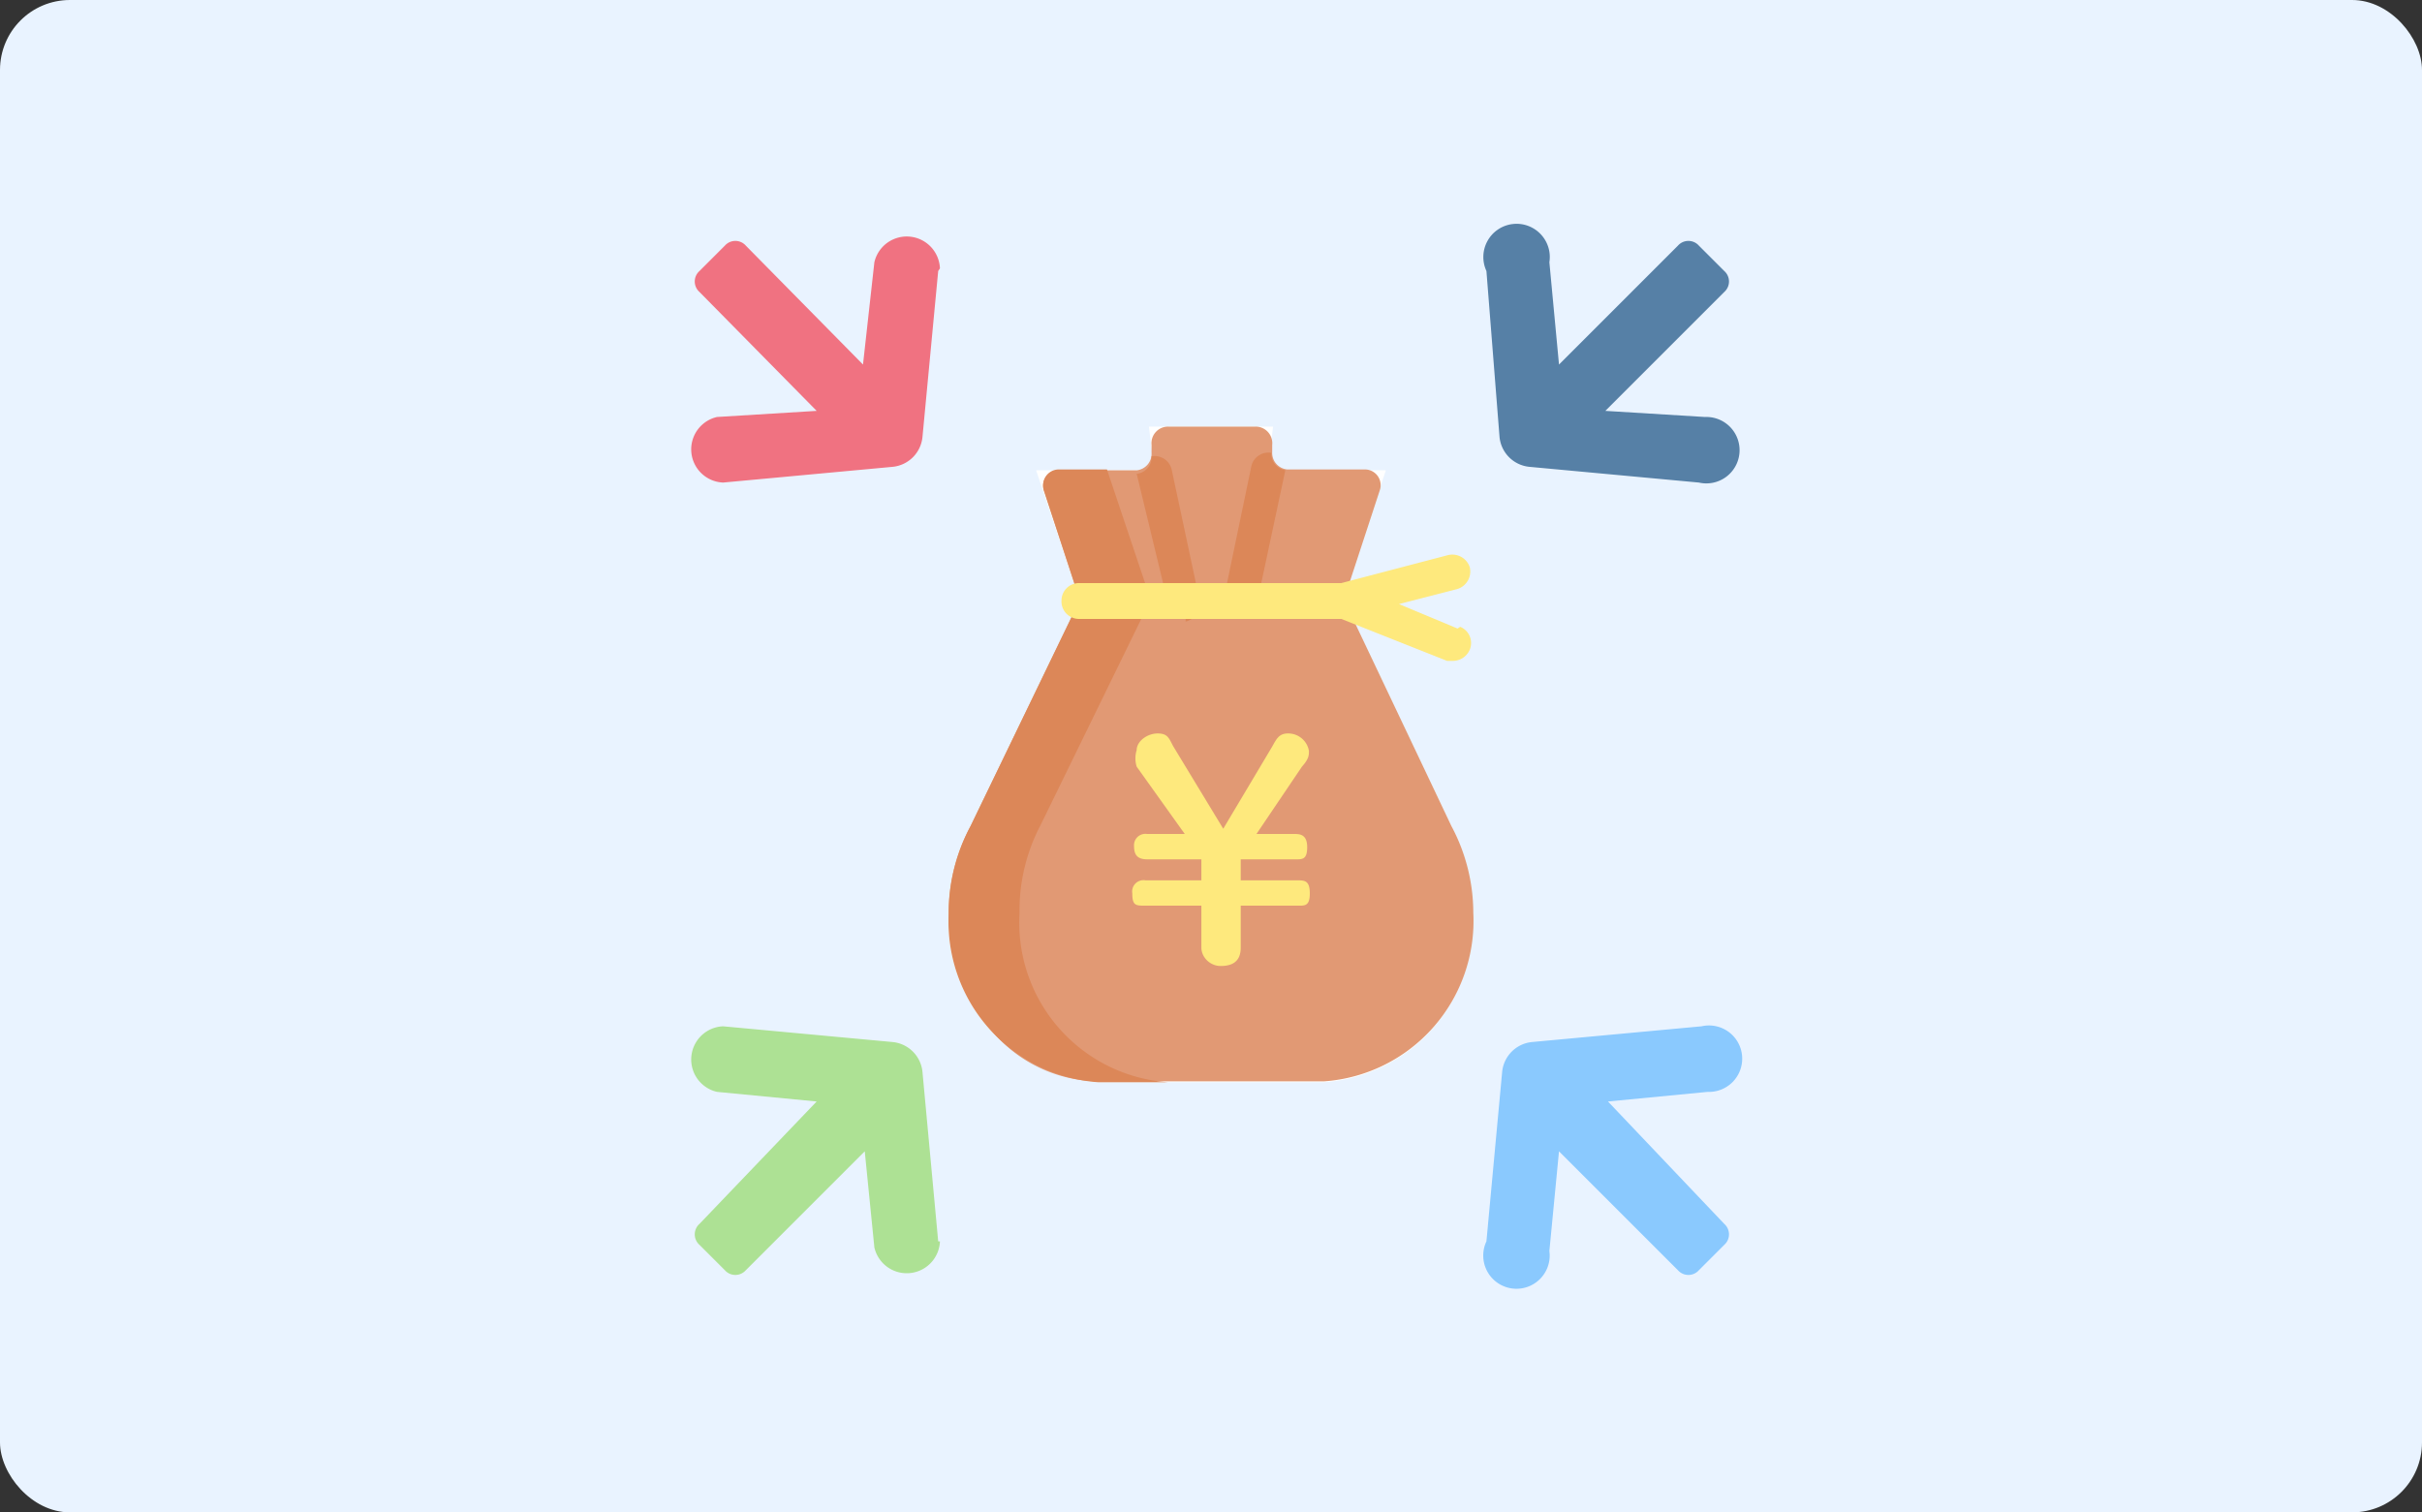
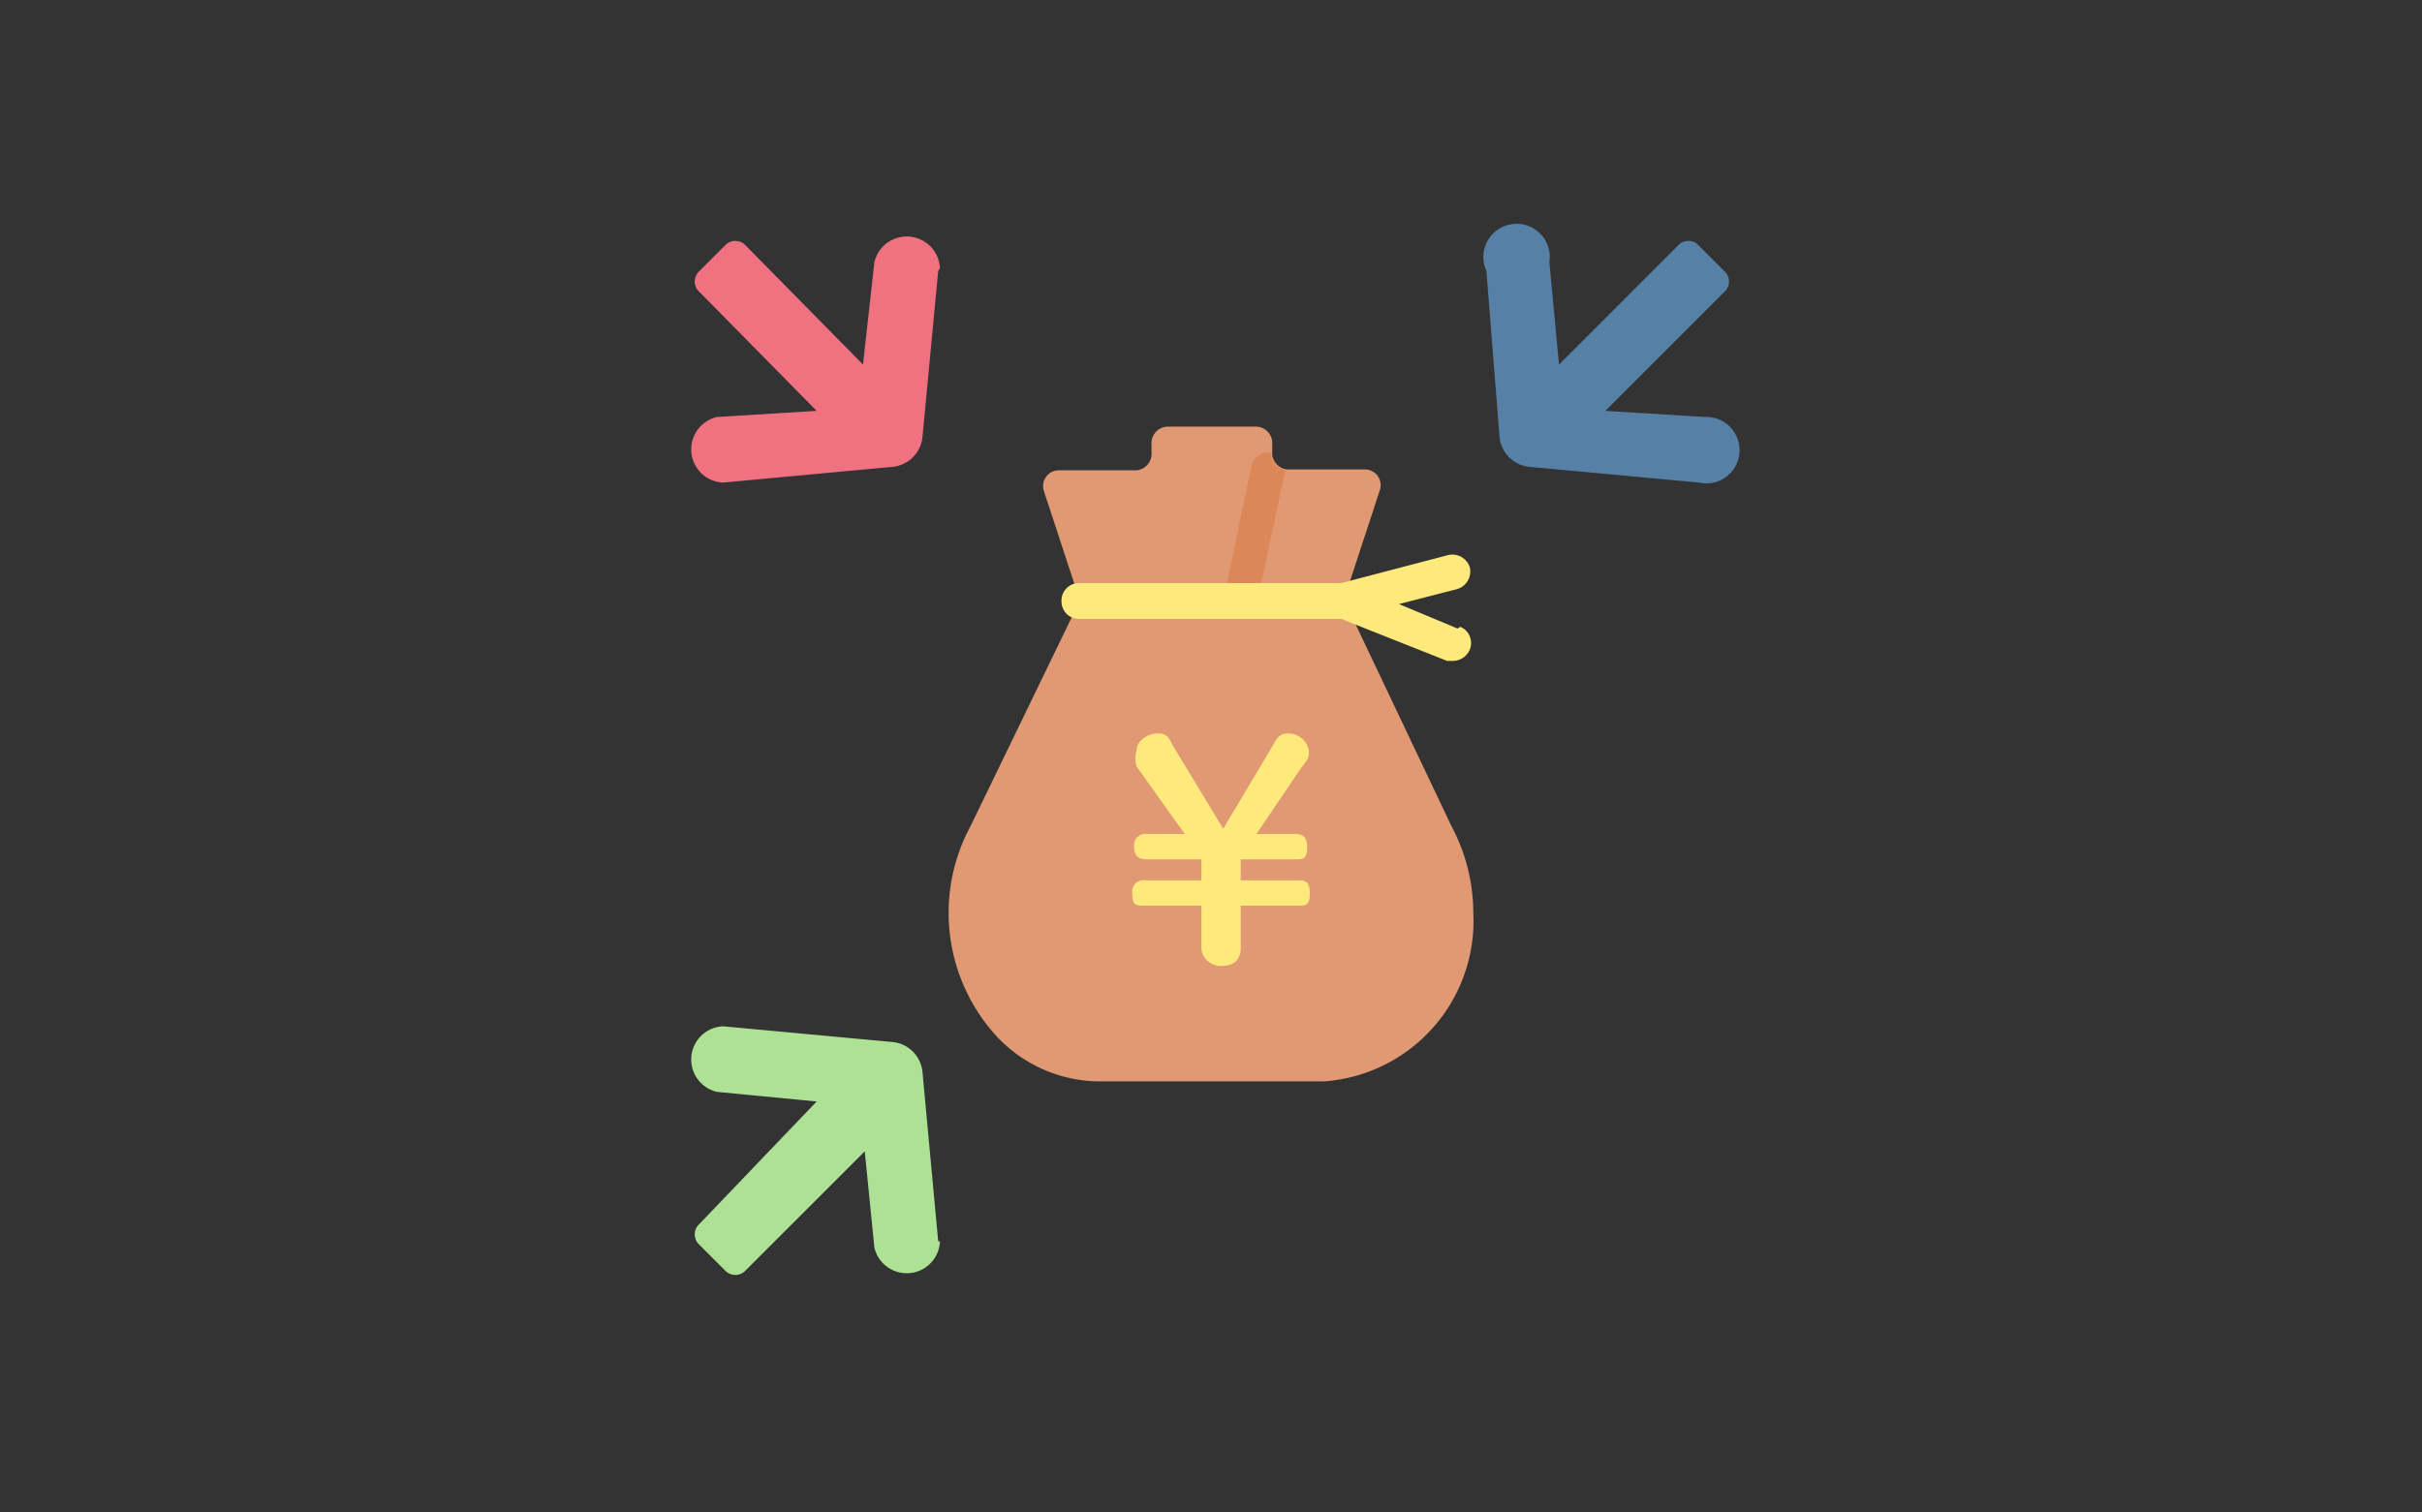
<svg xmlns="http://www.w3.org/2000/svg" viewBox="0 0 27.7 17.3">
  <rect x="0" y="0" width="27.7" height="17.3" fill="#333333" stroke="none" />
  <defs>
    <style>.cls-1{fill:#e9f3ff;}.cls-2{fill:#fff;}.cls-3{fill:#e19974;}.cls-4{fill:#dc8758;}.cls-5{fill:#fee97d;}.cls-6{fill:#ade194;}.cls-7{fill:#8ac9fe;}.cls-8{fill:#5680a6;}.cls-9{fill:#f07281;}</style>
  </defs>
  <g id="レイヤー_2" data-name="レイヤー 2">
    <g id="design">
-       <rect class="cls-1" width="27.7" height="17.3" rx="0.8" />
-       <path class="cls-2" d="M16.6,9.45,15.35,6.87l.5-1.49H14.5l.06-.5H13.14l.06.5H11.85l.5,1.49L11.1,9.45a2.11,2.11,0,0,0-.25,1,1.84,1.84,0,0,0,1.71,1.93h2.58a1.83,1.83,0,0,0,1.7-1.93h0a2.1,2.1,0,0,0-.24-1Z" />
      <path class="cls-3" d="M16.85,10.44h0a1.84,1.84,0,0,1-1.71,1.93H12.56a1.62,1.62,0,0,1-1.21-.57,2.09,2.09,0,0,1-.25-2.35l1.25-2.58-.41-1.25a.18.18,0,0,1,.17-.24H13a.19.19,0,0,0,.17-.2h0V5.09a.19.19,0,0,1,.19-.21h1a.19.19,0,0,1,.19.21v.08h0a.19.19,0,0,0,.17.2h.89a.18.18,0,0,1,.17.24l-.41,1.25L16.6,9.45a2.11,2.11,0,0,1,.25,1Z" />
-       <path class="cls-4" d="M11.66,10.44a2.1,2.1,0,0,1,.24-1l1.26-2.58-.5-1.49h-.55a.18.18,0,0,0-.17.24l.41,1.25L11.1,9.45a2.11,2.11,0,0,0-.25,1,1.84,1.84,0,0,0,1.71,1.93h.8a1.83,1.83,0,0,1-1.7-1.93Z" />
      <path class="cls-5" d="M14.37,9.54h.43c.06,0,.15,0,.15.15s-.06.14-.15.14h-.61l0,.05v.19h.64c.09,0,.15,0,.15.15s-.06.14-.15.14h-.64v.48c0,.17-.11.21-.23.21s-.22-.1-.22-.21v-.48h-.64c-.11,0-.15,0-.15-.14a.13.13,0,0,1,.15-.15h.64V9.88l0-.05h-.62c-.11,0-.15-.05-.15-.15a.13.13,0,0,1,.15-.14h.43L13,8.77A.32.32,0,0,1,13,8.58c0-.1.12-.19.24-.19s.13.06.18.15l.57.94.56-.94c.05-.09.08-.15.18-.15a.24.24,0,0,1,.24.2c0,.05,0,.09-.08.18Z" />
-       <path class="cls-4" d="M13.56,7.07h0a.21.21,0,0,1-.2-.16L13,5.42v0a.19.19,0,0,0,.17-.2.2.2,0,0,1,.23.15l.32,1.5a.21.21,0,0,1-.16.24Z" />
      <path class="cls-4" d="M14.7,5.38v0l-.32,1.5a.2.2,0,0,1-.2.16h0A.19.19,0,0,1,14,6.83l.31-1.49a.2.2,0,0,1,.23-.16.19.19,0,0,0,.17.2Z" />
      <path class="cls-5" d="M16.67,7.19,16,6.91l.66-.17a.21.21,0,0,0,.15-.25.21.21,0,0,0-.25-.14l-1.22.32h-3a.2.2,0,0,0-.2.2.2.2,0,0,0,.2.21h3l1.21.48.07,0a.21.21,0,0,0,.19-.13.2.2,0,0,0-.11-.26Z" />
      <path class="cls-6" d="M10.73,14.2l-.18-1.94a.38.38,0,0,0-.34-.34l-1.94-.18a.38.38,0,0,0-.07.75l1.14.11L8,14a.16.16,0,0,0,0,.24l.29.29a.16.16,0,0,0,.24,0l1.36-1.36L10,14.27a.38.38,0,0,0,.75-.07Z" />
-       <path class="cls-7" d="M17,14.2l.18-1.94a.38.38,0,0,1,.34-.34l1.94-.18a.38.38,0,1,1,.07.75l-1.14.11L19.72,14a.16.16,0,0,1,0,.24l-.29.29a.16.16,0,0,1-.24,0l-1.36-1.36-.11,1.14A.38.38,0,1,1,17,14.2Z" />
      <path class="cls-8" d="M17,3.1,17.15,5a.38.38,0,0,0,.34.34l1.94.18a.38.38,0,1,0,.07-.75L18.36,4.7l1.36-1.36a.16.16,0,0,0,0-.24l-.29-.29a.16.16,0,0,0-.24,0L17.83,4.17,17.72,3A.38.38,0,1,0,17,3.1Z" />
      <path class="cls-9" d="M10.73,3.1,10.55,5a.38.38,0,0,1-.34.34l-1.94.18a.38.38,0,0,1-.07-.75L9.34,4.7,8,3.34A.16.16,0,0,1,8,3.1l.29-.29a.16.16,0,0,1,.24,0L9.87,4.17,10,3a.38.38,0,0,1,.75.07Z" />
    </g>
  </g>
</svg>